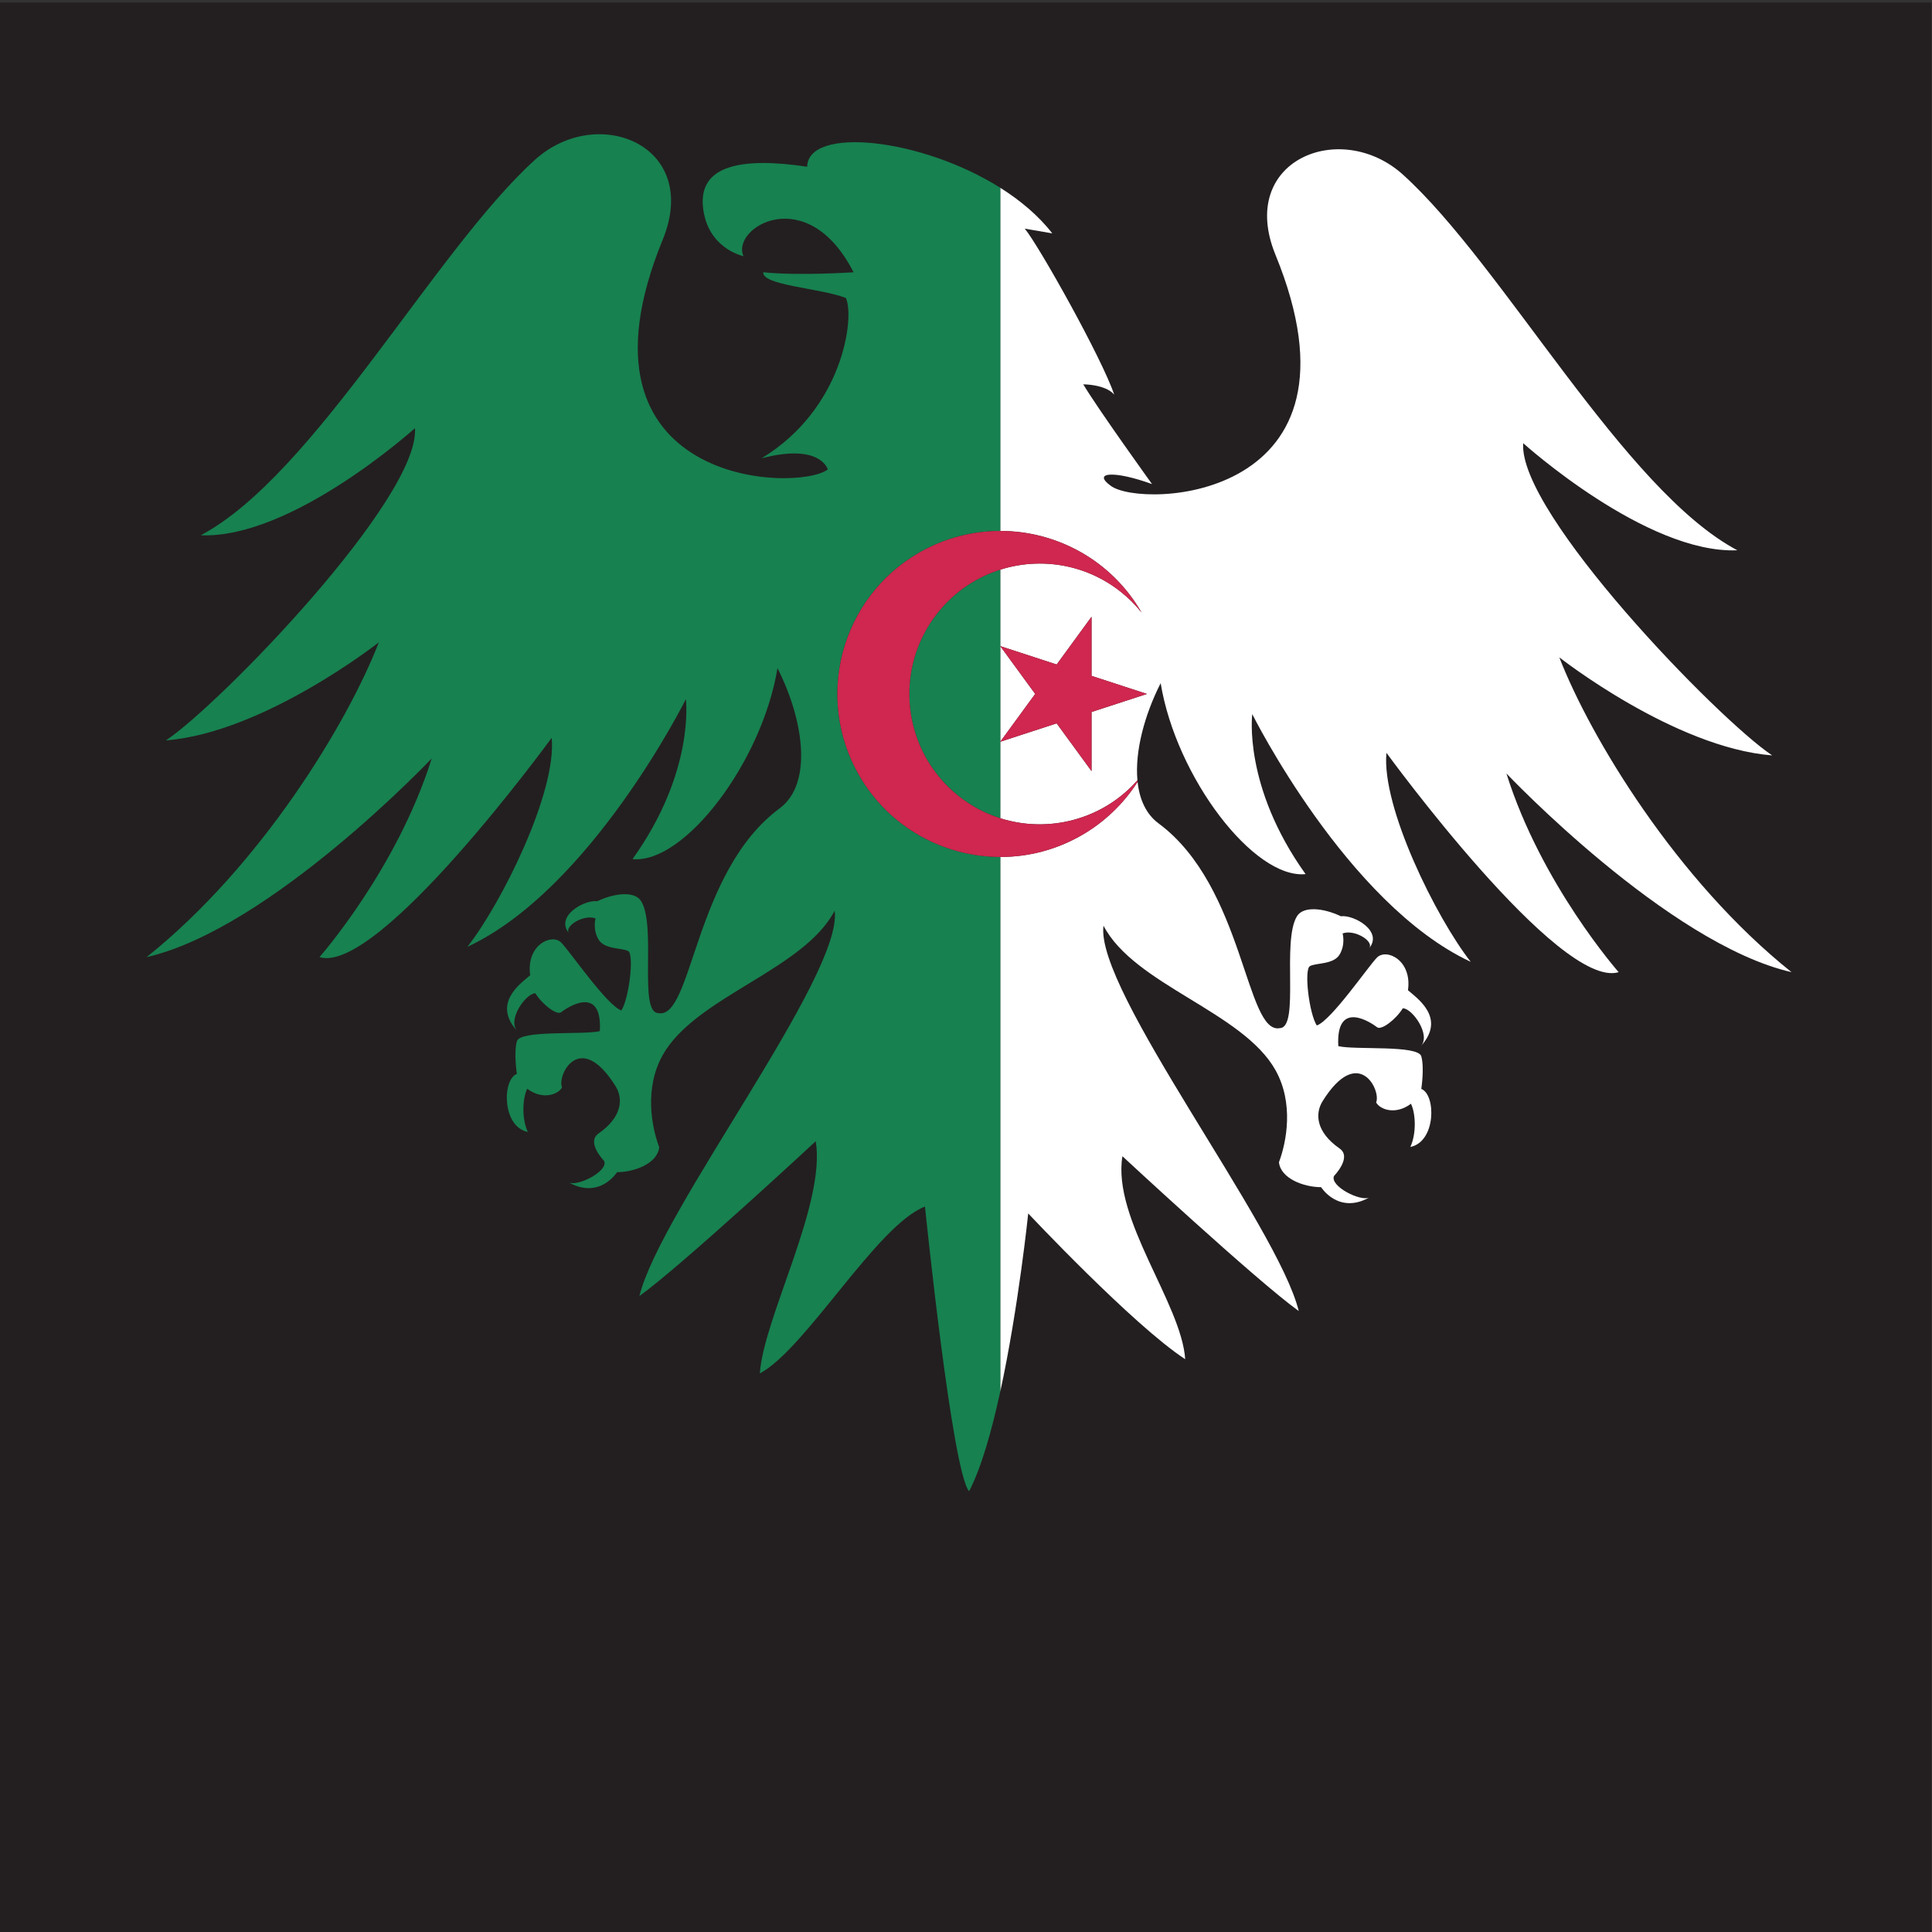
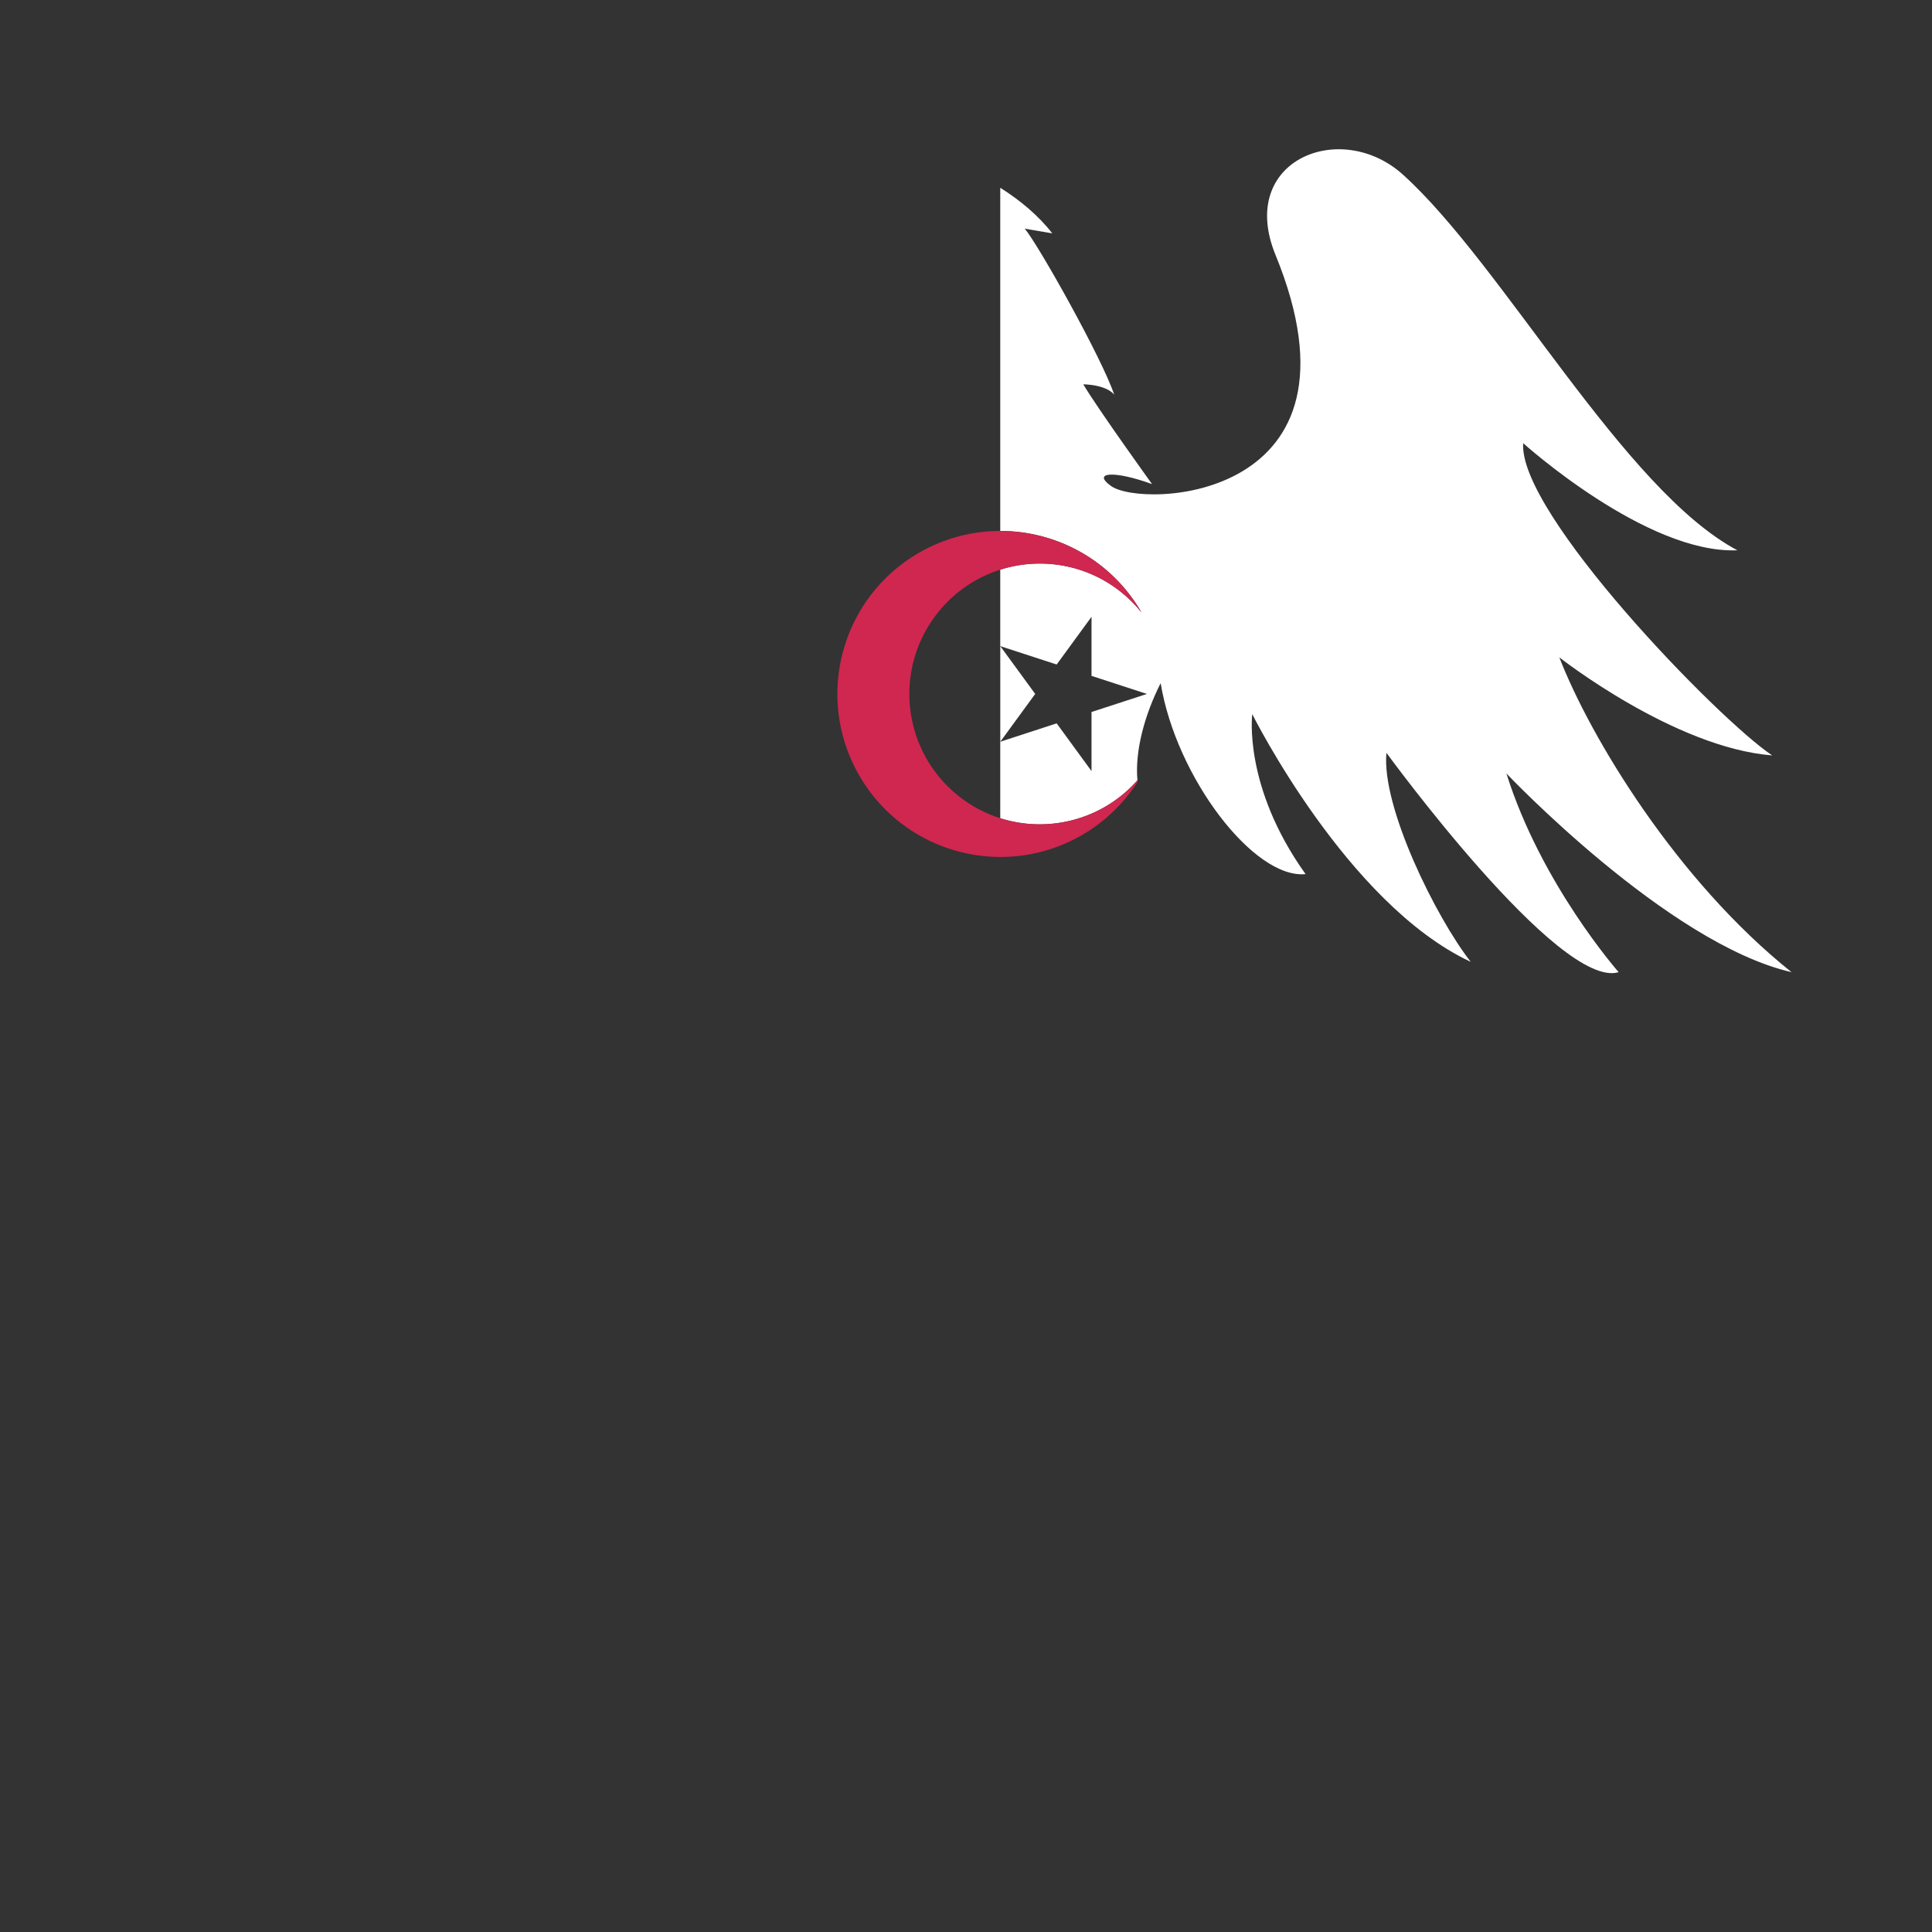
<svg xmlns="http://www.w3.org/2000/svg" version="1.1" viewBox="0 0 800 800" xml:space="preserve">
  <rect x="0" y="0" width="800" height="800" fill="#333333" stroke="none" />
  <defs>
    <clipPath id="a">
      <path d="m0 600h600v-600h-600z" />
    </clipPath>
  </defs>
  <g transform="matrix(1.333 0 0 -1.333 0 800)">
    <g clip-path="url(#a)">
-       <path d="m600 0h-600v599.36h600z" fill="#231f20" />
-       <path d="m336.07 340.74c-7.998-4.619-16.733-6.805-25.347-6.79v-166.09c5.634 25.923 8.68 55.348 8.68 55.348s32.597-34.733 48.764-45.276c-1.15 17.283-22.71 43.546-19.503 63.051 0 0 41.41-38.472 54.769-48.089-6.409 26.448-63.32 99.656-60.648 119.7 9.619-18.437 43.286-26.72 53.436-44.887 5.711-10.225 3.472-22.179 1.068-28.593 0.533-5.078 7.748-7.744 13.092-7.744 0 0 5.342-8.548 14.96-3.207-2.671-1.334-12.289 3.475-10.954 6.681 0 0 5.688 5.8 1.737 8.546-7.48 5.214-7.615 10.954-5.275 14.698 11.08 17.723 18.233 3.409 16.631-0.399 1.203-2.205 6.012-4.01 10.821-0.402 1.603-3.406 1.603-9.617-0.201-13.426 8.014 1.604 8.014 16.232 3.407 18.034 0 0 1.003 6.513 0 10.122-1.002 3.605-20.64 1.903-25.783 3.167-0.8 14.961 10.687 6.95 12.024 5.88 1.337-1.065 5.877 2.404 8.015 5.879 2.938 0 8.817-8.285 5.609-11.759 8.016 8.818-1.334 14.967-4.007 17.37 1.336 9.349-6.685 13.09-9.617 10.15-2.674-2.674-14.162-19.505-18.702-21.107-2.405 3.742-4.007 17.363-2.138 18.433s7.381 0.439 9.248 3.647c1.875 3.204 0.905 6.511 0.905 6.511 3.705 1.402 10.056-2.524 8.189-4.664 4.541 5.347-4.718 10.545-8.723 10.004-5.612 2.673-11.701 3.139-13.627 0.027-4.808-7.772 0.868-34.497-5.277-34.767-10.707-2.271-11.021 43.828-37.739 63.597-3.89 2.879-5.915 7.458-6.502 12.897-4.36-6.806-10.29-12.485-17.312-16.539" fill="#fff" />
      <path d="m321.57 384.59-10.847 14.852v-29.703z" fill="#fff" />
      <path d="m556.52 298.16c-35.666 28.458-62.518 72.943-72.137 97.789 0 0 35.669-28.054 66.128-30.459-16.834 11.22-78.953 75.345-77.348 96.986 0 0 38.206-34.466 66.525-33.264-35.265 18.702-72.653 88.404-103.8 116.62-19.411 17.585-51.699 4.542-39.676-24.846 31.248-76.382-41.55-78.961-51.17-71.747-5.875 4.274 1.07 4.809 12.827 0.533 0 0-16.566 22.977-21.374 30.994 0 0 6.946 0 9.617-3.206-3.742 11.22-23.513 46.488-27.787 51.562l8.55-1.467c-4.231 5.458-9.864 10.203-16.161 14.169v-106.6c17.493-7e-3 34.504-9.084 43.879-25.323-1.864 2.328-3.978 4.44-6.303 6.304-10.972 8.784-25.112 10.932-37.576 6.987v-23.754l17.523-5.712 10.829 14.825v-18.354l17.215-5.611-17.215-5.61v-18.354l-10.829 14.824-17.523-5.711v-23.761c14.909-4.729 31.76-0.507 42.612 11.793-0.824 9.023 2.208 20.312 7.217 30.168 4.808-29.257 28.988-60.919 45.018-59.315-19.503 27.255-16.565 49.696-16.565 49.696s29.391-59.013 67.864-76.947c-10.686 13.625-27.787 48.092-26.182 64.925 0 0 53.701-73.743 72.137-68.133 0 0-24.047 27.254-34.867 61.72 0 0 50.095-52.902 88.568-61.72" fill="#fff" />
-       <path d="m266.9 359.27c-13.98 24.217-5.683 55.182 18.532 69.162 7.978 4.606 16.689 6.793 25.283 6.791v106.6c-24.722 15.567-59.663 19.099-59.983 6.536-19.772 2.941-33.933 0.799-32.33-12.825 1.411-11.99 11.291-14.669 12.555-14.957-3.996 8.818 19.762 23.309 34.187-5.006 0 0-16.818-1.141-28.04 0-0.399-4.067 17.499-4.885 25.649-7.965 2.807-6.002-0.802-34.456-26.181-49.819 18.435 4.811 20.57-3.474 20.57-3.474-9.619-7.214-82.544-5.044-51.297 71.337 12.023 29.388-20.267 42.432-39.676 24.848-31.146-28.217-68.529-97.92-103.8-116.62 28.32-1.202 66.528 33.264 66.528 33.264 1.601-21.641-60.517-85.763-77.349-96.985 30.458 2.404 66.127 30.458 66.127 30.458-9.619-24.849-36.47-69.331-72.137-97.786 38.472 8.815 88.568 61.716 88.568 61.716-10.821-34.464-34.868-61.716-34.868-61.716 18.437-5.613 72.137 68.13 72.137 68.13 1.604-16.833-15.496-51.297-26.18-64.925 38.471 17.937 67.861 76.946 67.861 76.946s2.937-22.441-16.565-49.695c16.03-1.601 40.211 30.058 45.019 59.314 8.15-16.03 11.067-35.856 0.669-43.551-26.718-19.769-27.03-65.866-37.741-63.597-6.143 0.269-0.468 26.997-5.278 34.772-1.921 3.107-8.013 2.643-13.623-0.028-4.009 0.536-13.264-4.662-8.721-10.006-1.872 2.137 4.478 6.066 8.186 4.662 0 0-0.968-3.307 0.902-6.514 1.87-3.202 7.381-2.569 9.252-3.639 1.866-1.072 0.268-14.693-2.137-18.435-4.544 1.604-16.032 18.435-18.705 21.109-2.931 2.932-10.953-0.803-9.618-10.156-2.673-2.402-12.022-8.549-4.009-17.367-3.205 3.473 2.674 11.758 5.613 11.758 2.137-3.471 6.676-6.944 8.014-5.877 1.337 1.068 12.825 9.081 12.022-5.881-5.139-1.266-24.779 0.437-25.779-3.17-1.001-3.608 0-10.118 0-10.118-4.61-1.805-4.61-16.432 3.406-18.036-1.803 3.808-1.803 10.018-0.201 13.426 4.809-3.607 9.616-1.804 10.822 0.399-1.605 3.808 5.549 18.127 16.631 0.4 2.338-3.739 2.206-9.482-5.276-14.693-3.954-2.751 1.737-8.55 1.737-8.55 1.334-3.205-8.283-8.011-10.954-6.677 9.616-5.346 14.96 3.204 14.96 3.204 5.343 0 12.558 2.667 13.092 7.749-2.404 6.412-4.646 18.365 1.068 28.586 10.151 18.168 43.818 26.45 53.436 44.885 2.67-20.038-54.237-93.24-60.65-119.7 13.359 9.619 54.771 48.094 54.771 48.094 3.208-19.505-16.218-54.851-17.365-72.136 14.328 7.688 36.47 46.219 51.298 51.83 0 0 8.351-82.024 13.694-88.437 3.775 7.209 7.021 18.688 9.686 30.952v166.09c-17.469 0.027-34.451 9.104-43.815 25.321" fill="#178150" />
-       <path d="m291.36 409.9c-13.982-17.462-11.16-42.951 6.302-56.933 4.008-3.208 8.439-5.53 13.055-6.994v77.218c-7.374-2.334-14.161-6.799-19.357-13.291" fill="#178150" />
      <path d="m310.72 345.97c-4.616 1.464-9.047 3.786-13.055 6.994-17.462 13.982-20.284 39.471-6.302 56.933 5.196 6.492 11.983 10.957 19.357 13.291 12.464 3.945 26.604 1.797 37.576-6.987 2.325-1.864 4.439-3.976 6.303-6.304-9.375 16.239-26.386 25.316-43.879 25.323-8.594 2e-3 -17.305-2.185-25.283-6.791-24.215-13.98-32.512-44.945-18.532-69.162 9.364-16.217 26.346-25.294 43.815-25.321 8.614-0.015 17.349 2.171 25.347 6.79 7.022 4.054 12.952 9.733 17.312 16.539-0.018 0.161-0.032 0.325-0.047 0.488-10.852-12.3-27.703-16.522-42.612-11.793" fill="#cf274f" />
-       <path d="m310.72 369.74 17.523 5.711 10.829-14.824v18.354l17.215 5.61-17.215 5.611v18.354l-10.829-14.825-17.523 5.712 10.847-14.852z" fill="#cf274f" />
    </g>
  </g>
</svg>